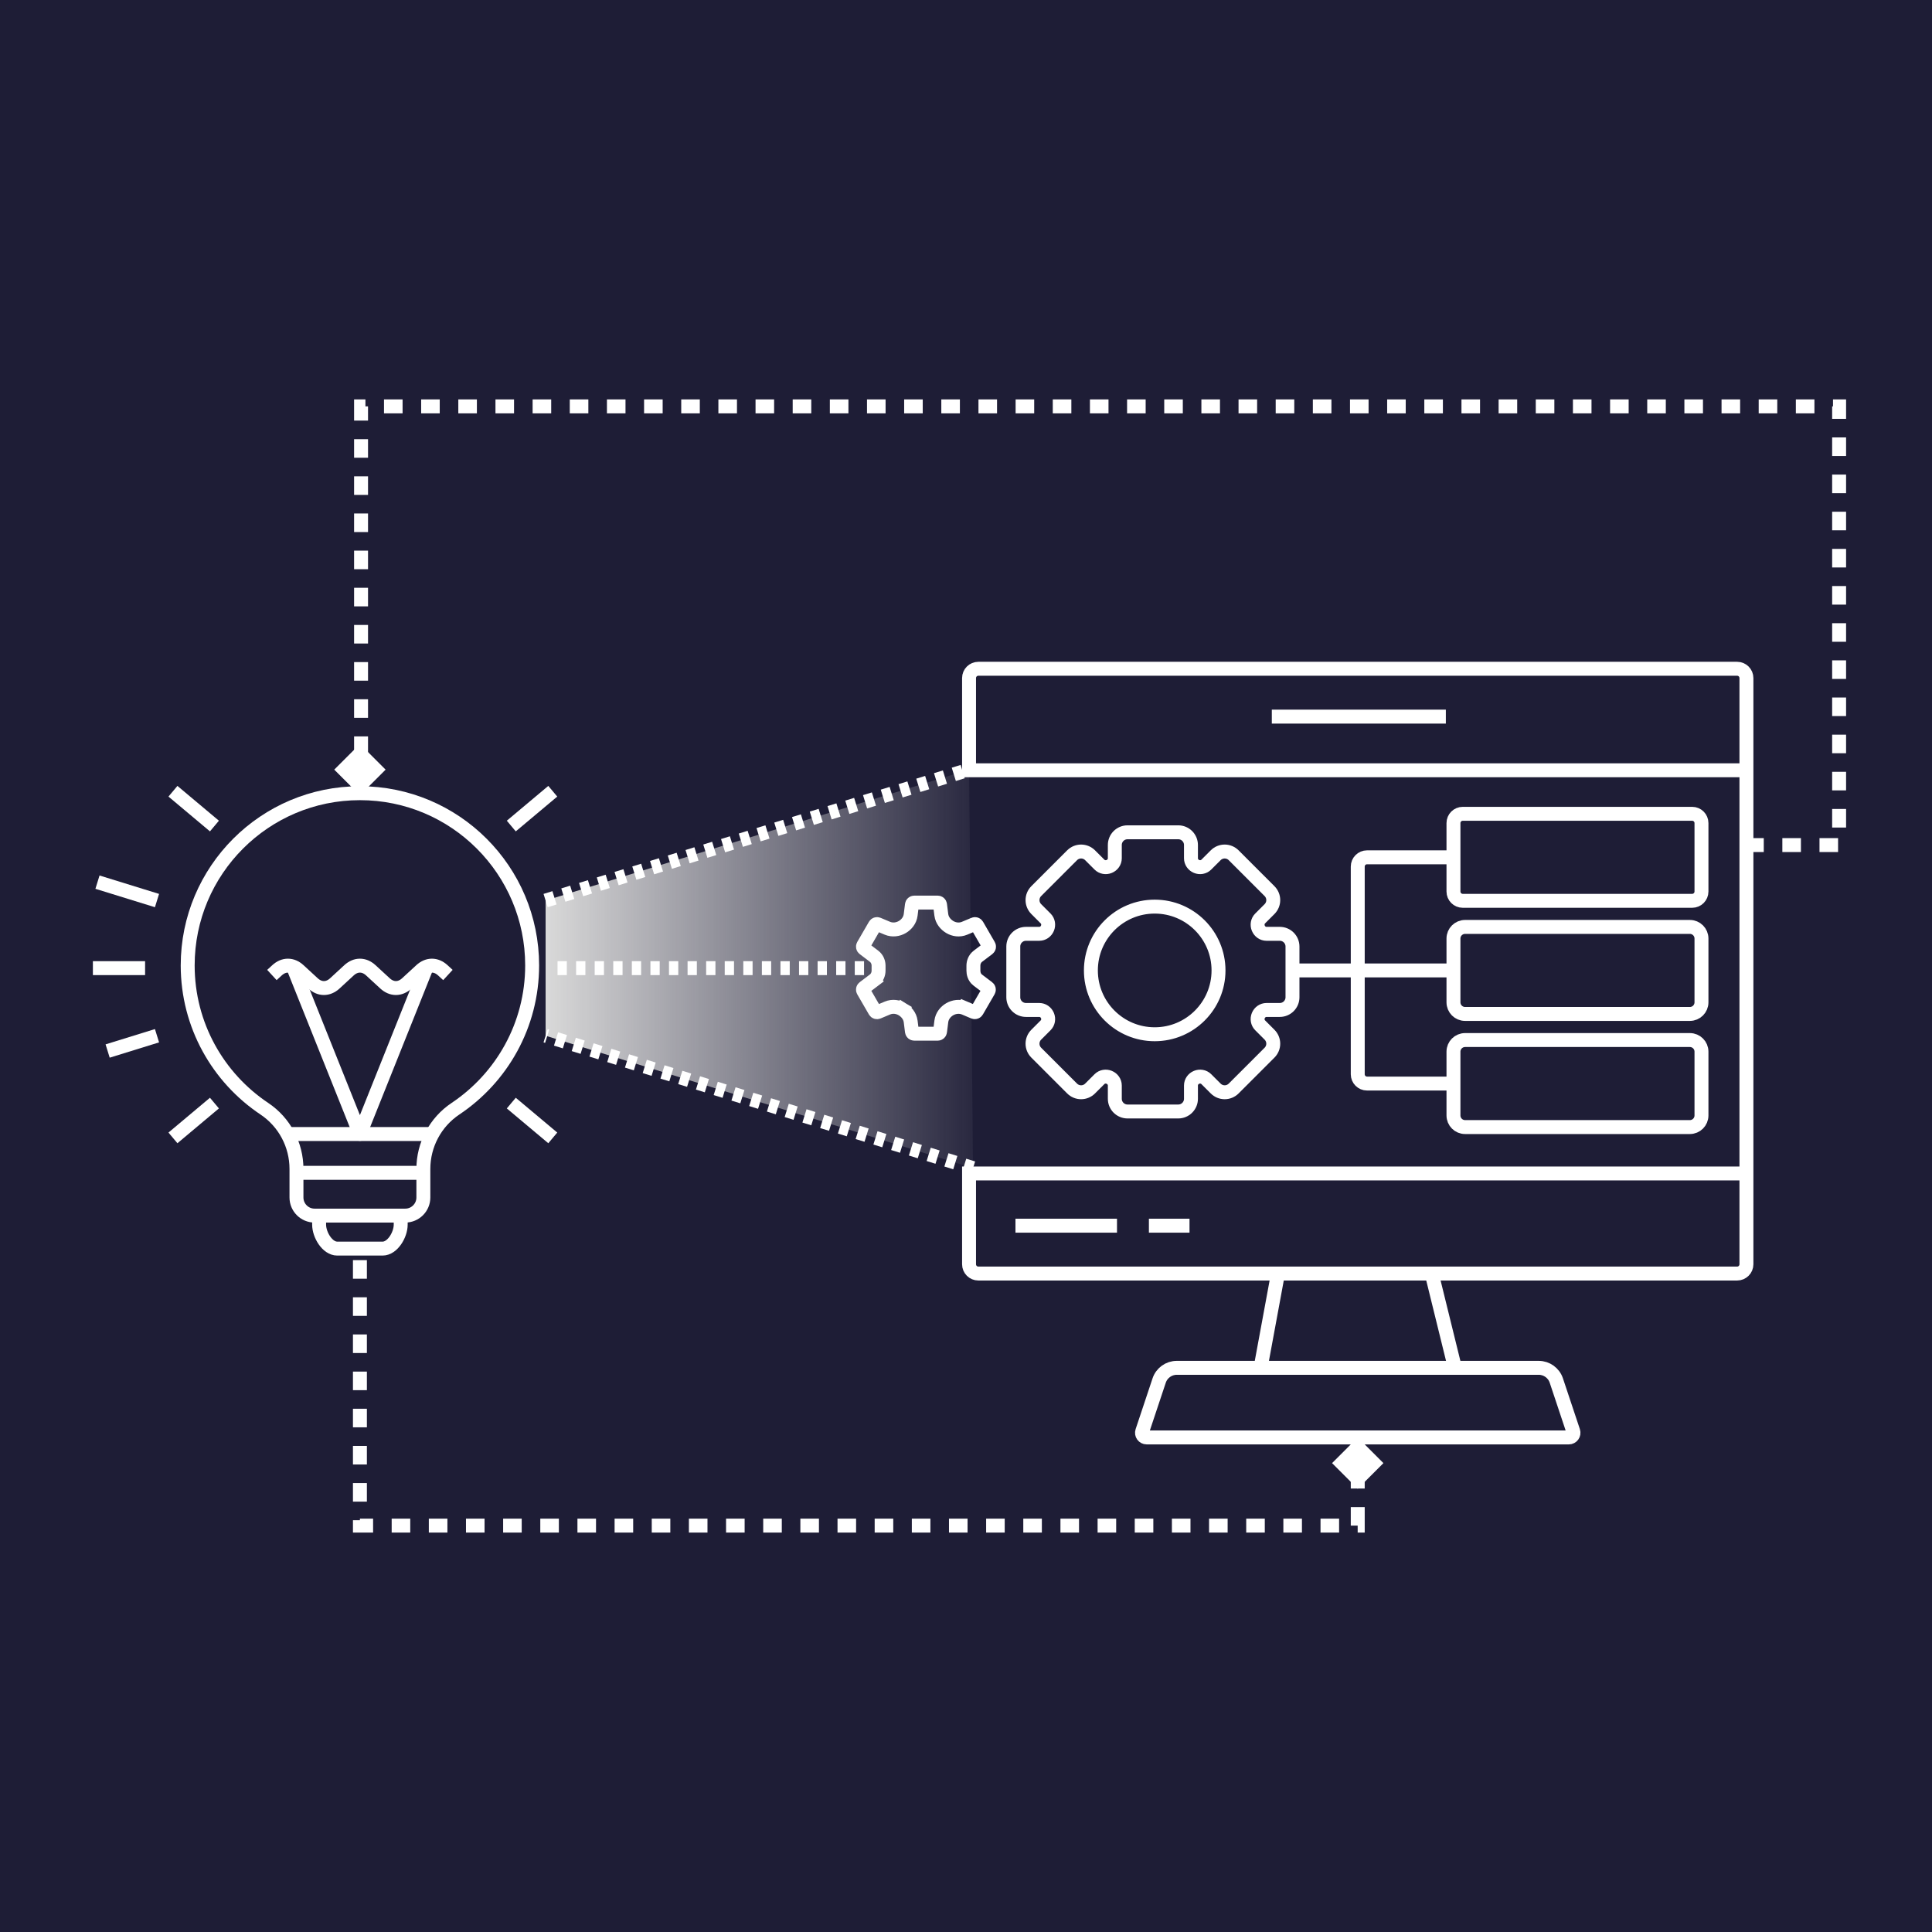
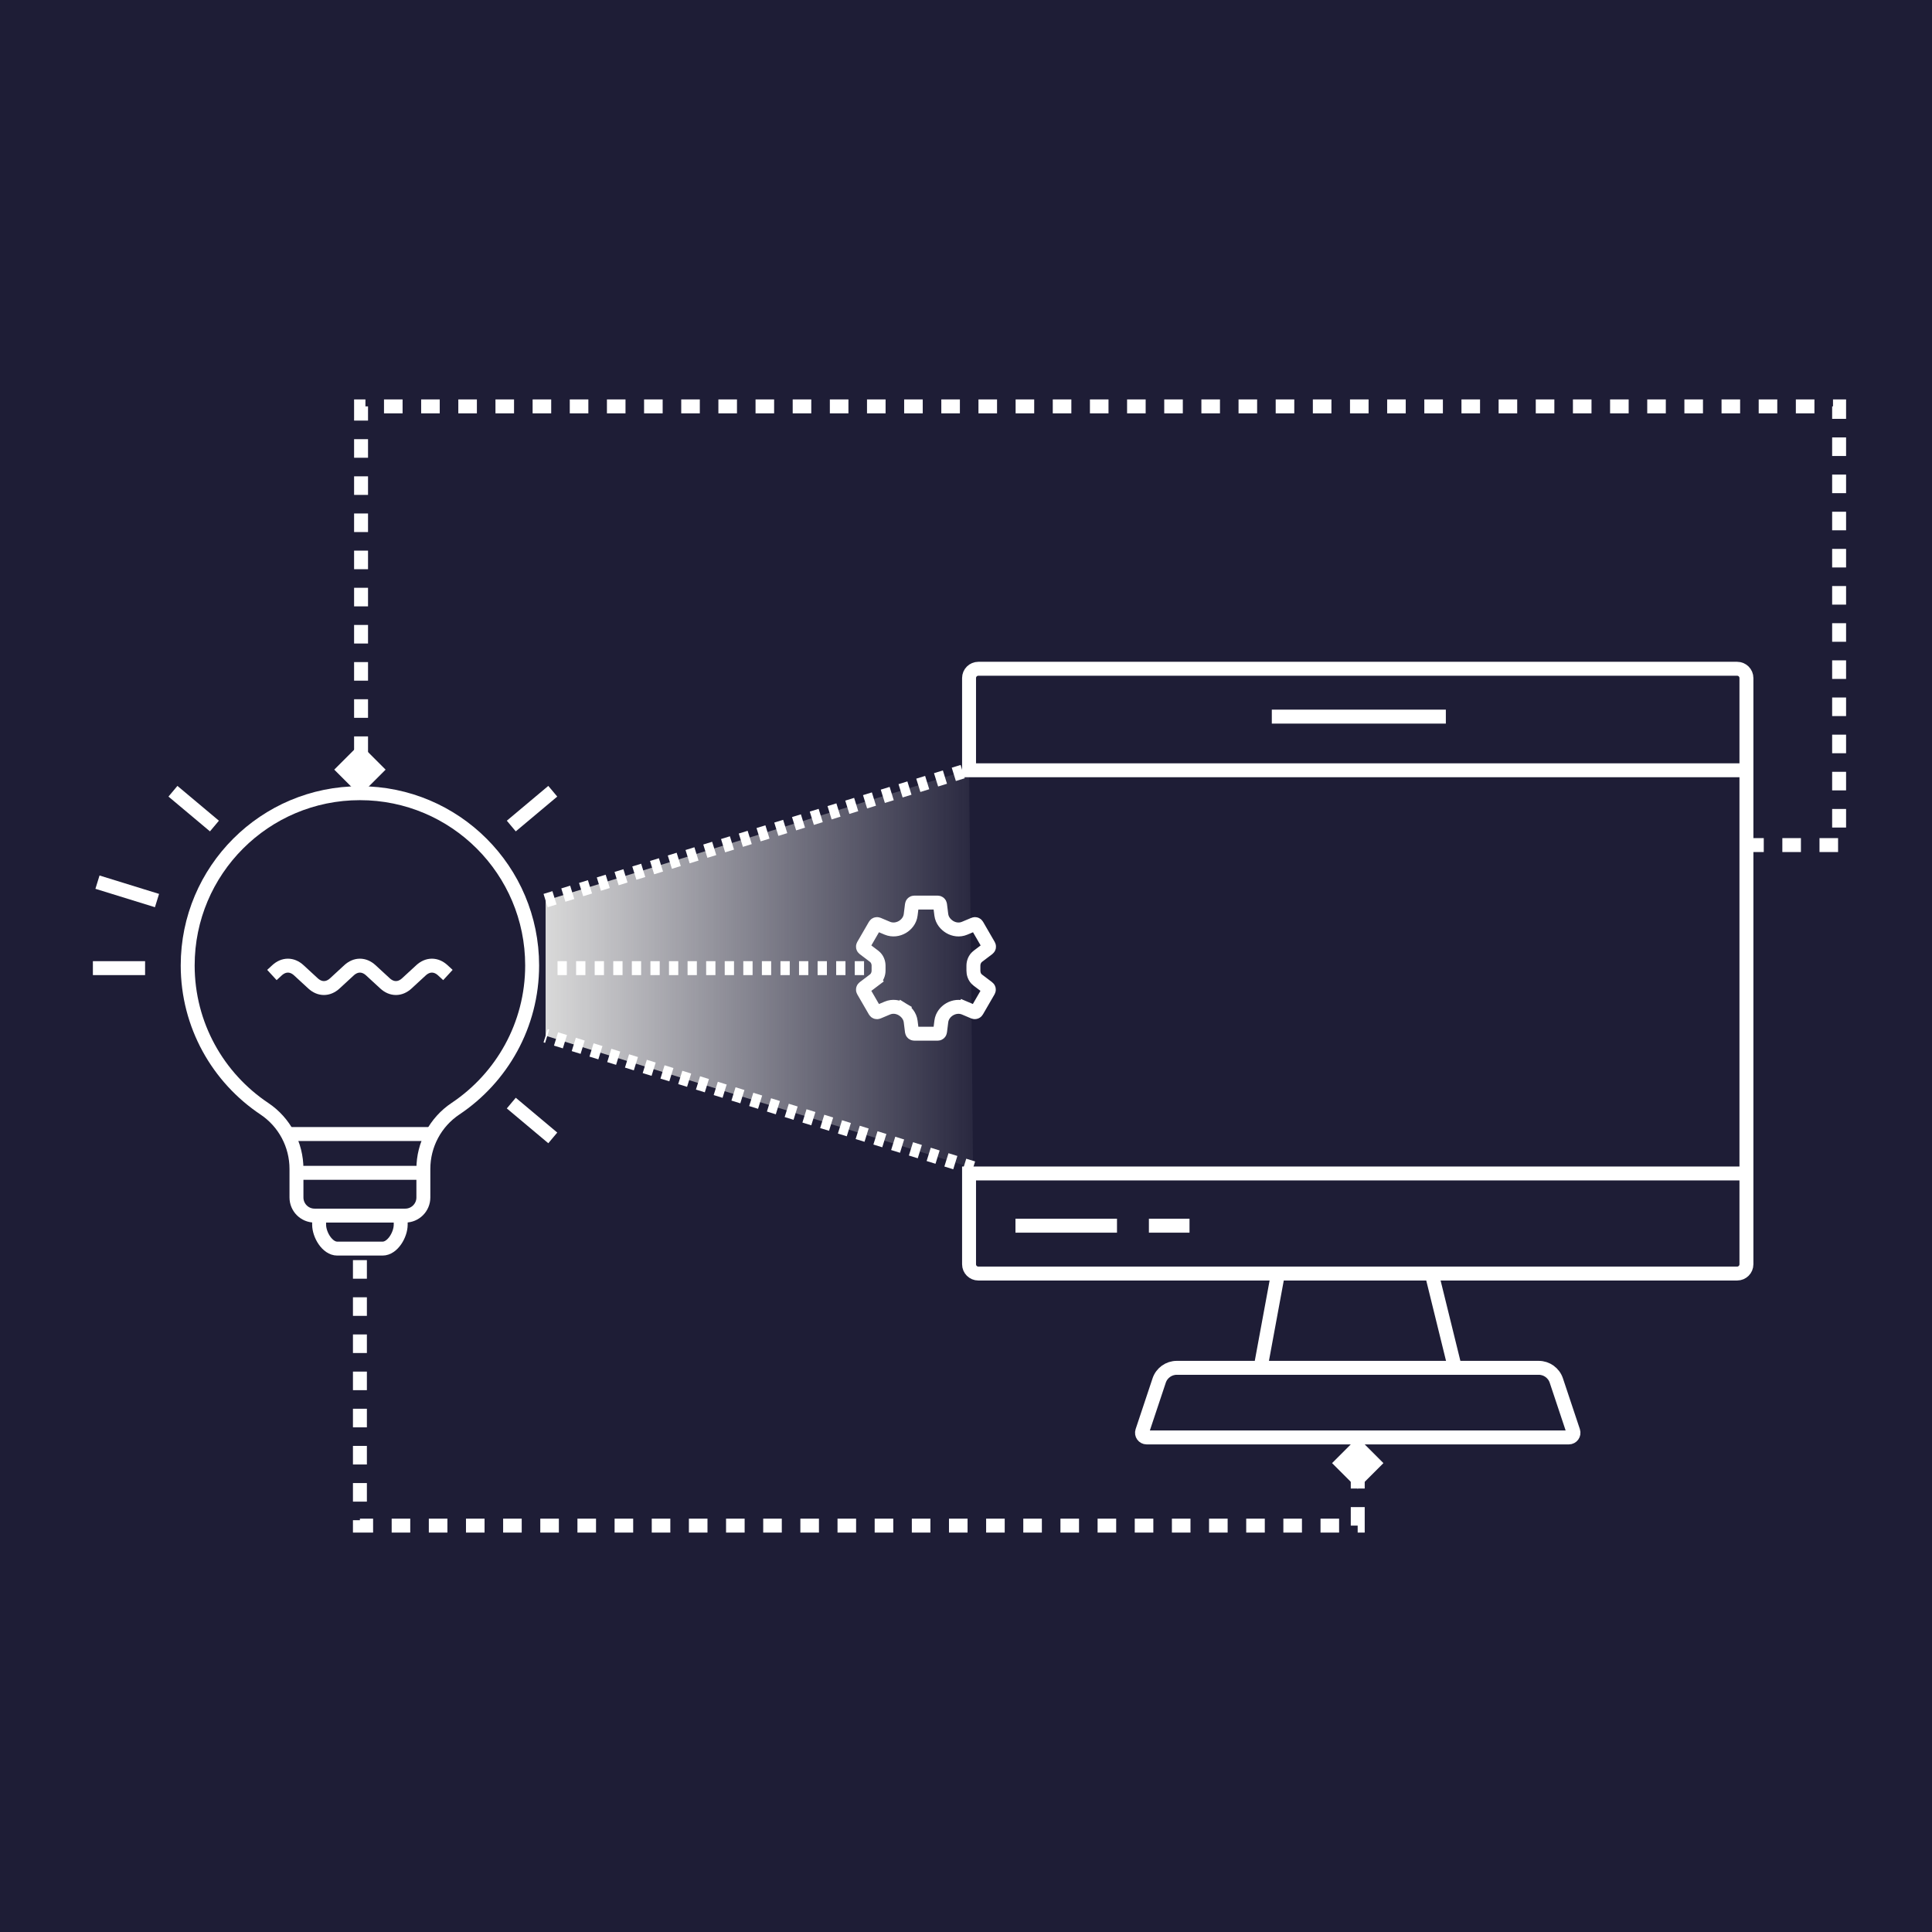
<svg xmlns="http://www.w3.org/2000/svg" width="416" height="416" viewBox="0 0 416 416" fill="none">
  <rect width="416" height="416" fill="#1E1D36" />
  <path d="M208.657 165.719L117.48 193.909V223.014L209.519 251.518L208.657 165.719Z" fill="url(#paint0_linear_2198_943)" />
  <path d="M188.197 211.031L187.292 209.835L188.197 211.031C188.922 210.482 189.175 209.658 189.175 208.988V207.935C189.175 207.265 188.922 206.441 188.197 205.892L186.008 204.234C185.807 204.082 185.751 203.803 185.877 203.585L188.403 199.221C188.529 199.004 188.798 198.913 189.03 199.011L191.063 199.865C192.183 200.336 193.376 200.139 194.286 199.608C195.156 199.101 195.935 198.195 196.086 196.99L196.361 194.785C196.392 194.535 196.605 194.347 196.857 194.347H201.914C202.166 194.347 202.379 194.535 202.41 194.785L202.683 196.971C202.839 198.212 203.663 199.096 204.482 199.594C205.392 200.147 206.584 200.338 207.693 199.872L209.742 199.011C209.974 198.913 210.242 199.004 210.368 199.221L212.894 203.585C213.021 203.803 212.965 204.082 212.764 204.234L210.574 205.892C209.849 206.441 209.596 207.265 209.596 207.935V208.988C209.596 209.52 209.74 210.429 210.539 211.034L212.725 212.689C212.926 212.841 212.982 213.12 212.855 213.338L210.332 217.697C210.206 217.915 209.936 218.005 209.704 217.907L207.711 217.062L207.126 218.444L207.711 217.062C206.592 216.588 205.396 216.784 204.485 217.315C203.616 217.822 202.836 218.728 202.686 219.933L202.41 222.138C202.379 222.388 202.166 222.576 201.914 222.576H196.857C196.605 222.576 196.392 222.388 196.361 222.138L196.088 219.952C195.933 218.71 195.108 217.827 194.289 217.329L193.51 218.611L194.289 217.329C193.379 216.776 192.187 216.585 191.079 217.051L189.03 217.912C188.798 218.009 188.529 217.919 188.403 217.702L185.877 213.338C185.751 213.12 185.807 212.841 186.008 212.689L188.197 211.031Z" stroke="white" stroke-width="3" />
  <path d="M63.444 252.533H91.55M61.883 244.179H93.111M86.28 261.745V263.697C86.28 265.853 84.532 268.85 82.376 268.85H72.618C70.462 268.85 68.714 265.853 68.714 263.697V261.745" stroke="white" stroke-width="3" stroke-miterlimit="10" />
  <path d="M209.519 251.518L117.48 223.014" stroke="white" stroke-width="3" stroke-miterlimit="10" stroke-dasharray="2 2" />
  <path d="M110.092 177.864L119.024 170.37" stroke="white" stroke-width="3" stroke-miterlimit="10" />
  <path d="M46.172 177.864L37.24 170.37" stroke="white" stroke-width="3" stroke-miterlimit="10" />
  <path d="M110.092 237.518L119.024 245.013" stroke="white" stroke-width="3" stroke-miterlimit="10" />
-   <path d="M46.172 237.518L37.24 245.013" stroke="white" stroke-width="3" stroke-miterlimit="10" />
  <path d="M117.48 193.909L208.657 165.719" stroke="white" stroke-width="3" stroke-miterlimit="10" stroke-dasharray="2 2" />
  <path d="M120.047 208.461H187.735" stroke="white" stroke-width="3" stroke-miterlimit="10" stroke-dasharray="2 2" />
-   <path d="M23.176 226.307L33.807 223.014" stroke="white" stroke-width="3" stroke-miterlimit="10" />
  <path d="M33.805 193.909L20.988 189.946" stroke="white" stroke-width="3" stroke-miterlimit="10" />
  <path d="M31.24 208.461L20.001 208.461" stroke="white" stroke-width="3" stroke-miterlimit="10" />
  <path d="M40.414 207.876C40.414 187.395 57.017 170.792 77.498 170.792C97.979 170.792 114.582 187.395 114.582 207.876C114.582 220.744 108.028 232.08 98.076 238.73C93.749 241.622 91.16 246.491 91.16 251.695V257.842C91.16 259.998 89.413 261.745 87.257 261.745H67.739C65.583 261.745 63.836 259.998 63.836 257.842V251.695C63.836 246.491 61.247 241.622 56.92 238.73C46.968 232.08 40.414 220.744 40.414 207.876Z" stroke="white" stroke-width="3" stroke-miterlimit="10" />
-   <path d="M91.772 208.461L77.497 244.151L63.221 208.461" stroke="white" stroke-width="3" stroke-linecap="round" stroke-linejoin="round" />
  <path d="M95.342 208.922C93.898 207.592 92.103 207.592 90.659 208.922L87.591 211.747C86.147 213.077 84.351 213.077 82.907 211.747L79.839 208.922C78.395 207.592 76.599 207.592 75.155 208.922L72.088 211.747C70.644 213.077 68.848 213.077 67.404 211.747L64.336 208.922C62.892 207.592 61.096 207.592 59.652 208.922" stroke="white" stroke-width="3" stroke-linecap="square" stroke-linejoin="round" />
  <path d="M376.043 165.859V145.999C376.043 144.894 375.148 143.999 374.043 143.999H210.658C209.554 143.999 208.658 144.894 208.658 145.999V165.859H376.043ZM376.043 165.859V252.674M376.043 252.674V272.222C376.043 273.327 375.148 274.222 374.043 274.222H334.197H308.277M376.043 252.674H208.658V272.222C208.658 273.327 209.554 274.222 210.658 274.222H250.504H275.175M218.651 263.917H240.511M256.126 263.917H247.382M275.175 274.222H292.351H308.277M275.175 274.222L271.428 294.521M308.277 274.222L313.274 294.521M313.274 294.521H271.428M313.274 294.521H331.314C333.036 294.521 334.564 295.622 335.109 297.256L338.755 308.194C338.971 308.842 338.489 309.51 337.806 309.51H246.895C246.213 309.51 245.731 308.842 245.947 308.194L249.593 297.256C250.137 295.622 251.666 294.521 253.387 294.521H271.428M273.848 154.304H311.322" stroke="white" stroke-width="3" />
-   <path d="M312.962 184.596V191.965C312.962 193.069 313.858 193.965 314.962 193.965H364.363C365.468 193.965 366.363 193.069 366.363 191.965V177.228C366.363 176.123 365.468 175.228 364.363 175.228H314.962C313.858 175.228 312.962 176.123 312.962 177.228V184.596ZM312.962 184.596H294.351C293.247 184.596 292.351 185.492 292.351 186.596V208.954M312.962 233.313V240.183C312.962 241.563 314.081 242.681 315.461 242.681H363.865C365.245 242.681 366.363 241.563 366.363 240.183V226.442C366.363 225.063 365.245 223.944 363.865 223.944H315.461C314.081 223.944 312.962 225.063 312.962 226.442V233.313ZM312.962 233.313H294.351C293.247 233.313 292.351 232.417 292.351 231.313V208.954M312.962 208.954V215.825C312.962 217.204 314.081 218.323 315.461 218.323H363.865C365.245 218.323 366.363 217.204 366.363 215.825V202.084C366.363 200.704 365.245 199.586 363.865 199.586H315.461C314.081 199.586 312.962 200.704 312.962 202.084V208.954ZM312.962 208.954H292.351M292.351 208.954H278.299M220.916 217.466H223.783C224.558 217.466 225.242 217.956 225.539 218.671V218.671C225.836 219.386 225.698 220.217 225.151 220.765L223.124 222.794C222.612 223.306 222.324 224.001 222.324 224.726C222.324 225.45 222.612 226.145 223.124 226.658L230.851 234.385C231.364 234.898 232.059 235.185 232.783 235.185C233.508 235.185 234.203 234.898 234.715 234.385L236.744 232.358C237.292 231.811 238.123 231.674 238.838 231.97V231.97C239.554 232.267 240.044 232.951 240.044 233.726V236.593C240.044 237.318 240.331 238.013 240.844 238.525C241.356 239.038 242.051 239.326 242.776 239.326H253.706C254.431 239.326 255.126 239.038 255.638 238.525C256.151 238.013 256.439 237.318 256.439 236.593V233.726C256.439 232.951 256.928 232.267 257.644 231.97V231.97C258.359 231.674 259.19 231.811 259.738 232.358L261.767 234.385C262.279 234.898 262.974 235.185 263.699 235.185C264.423 235.185 265.118 234.898 265.631 234.385L273.358 226.658C273.87 226.145 274.158 225.45 274.158 224.726C274.158 224.001 273.87 223.306 273.358 222.794L271.331 220.765C270.784 220.217 270.646 219.386 270.943 218.671V218.671C271.24 217.956 271.924 217.466 272.699 217.466H275.566C276.291 217.466 276.986 217.178 277.498 216.665C278.011 216.153 278.299 215.458 278.299 214.733V212.001V206.536V203.803C278.299 203.078 278.011 202.383 277.498 201.871C276.986 201.359 276.291 201.071 275.566 201.071H272.699C271.924 201.071 271.24 200.581 270.943 199.866V199.866C270.646 199.15 270.784 198.319 271.331 197.771L273.358 195.742C273.87 195.23 274.158 194.535 274.158 193.81C274.158 193.086 273.87 192.391 273.358 191.879L265.631 184.151C265.118 183.639 264.423 183.351 263.699 183.351C262.974 183.351 262.279 183.639 261.767 184.151L259.738 186.178C259.19 186.726 258.359 186.863 257.644 186.566V186.566C256.928 186.27 256.439 185.585 256.439 184.81V181.943C256.439 181.218 256.151 180.523 255.638 180.011C255.126 179.499 254.431 179.211 253.706 179.211H242.776C242.051 179.211 241.356 179.499 240.844 180.011C240.331 180.523 240.044 181.218 240.044 181.943V184.81C240.044 185.585 239.554 186.27 238.838 186.566V186.566C238.123 186.863 237.292 186.726 236.744 186.178L234.715 184.151C234.203 183.639 233.508 183.351 232.783 183.351C232.059 183.351 231.364 183.639 230.851 184.151L223.124 191.879C222.612 192.391 222.324 193.086 222.324 193.81C222.324 194.535 222.612 195.23 223.124 195.742L225.151 197.771C225.698 198.319 225.836 199.15 225.539 199.866V199.866C225.242 200.581 224.558 201.071 223.783 201.071H220.916C220.191 201.071 219.496 201.359 218.984 201.871C218.471 202.383 218.184 203.078 218.184 203.803V214.733C218.184 215.458 218.471 216.153 218.984 216.665C219.496 217.178 220.191 217.466 220.916 217.466ZM262.372 208.954C262.372 216.543 256.22 222.695 248.631 222.695C241.043 222.695 234.891 216.543 234.891 208.954C234.891 201.366 241.043 195.214 248.631 195.214C256.22 195.214 262.372 201.366 262.372 208.954Z" stroke="white" stroke-width="3" />
  <path d="M292.35 308.51V328.496H77.498V269.787" stroke="white" stroke-width="3" stroke-dasharray="4 4" />
  <path d="M375.776 181.963H396V87.503H77.744V169.19" stroke="white" stroke-width="3" stroke-dasharray="4 4" />
  <path d="M292.35 309.51L297.879 315.04L292.35 320.569L286.82 315.04L292.35 309.51Z" fill="white" />
  <path d="M77.498 160.189L83.028 165.719L77.498 171.248L71.969 165.719L77.498 160.189Z" fill="white" />
  <defs>
    <linearGradient id="paint0_linear_2198_943" x1="117.48" y1="208.618" x2="215.373" y2="208.618" gradientUnits="userSpaceOnUse">
      <stop stop-color="#D9D9D9" />
      <stop offset="1" stop-color="#D9D9D9" stop-opacity="0" />
    </linearGradient>
  </defs>
</svg>